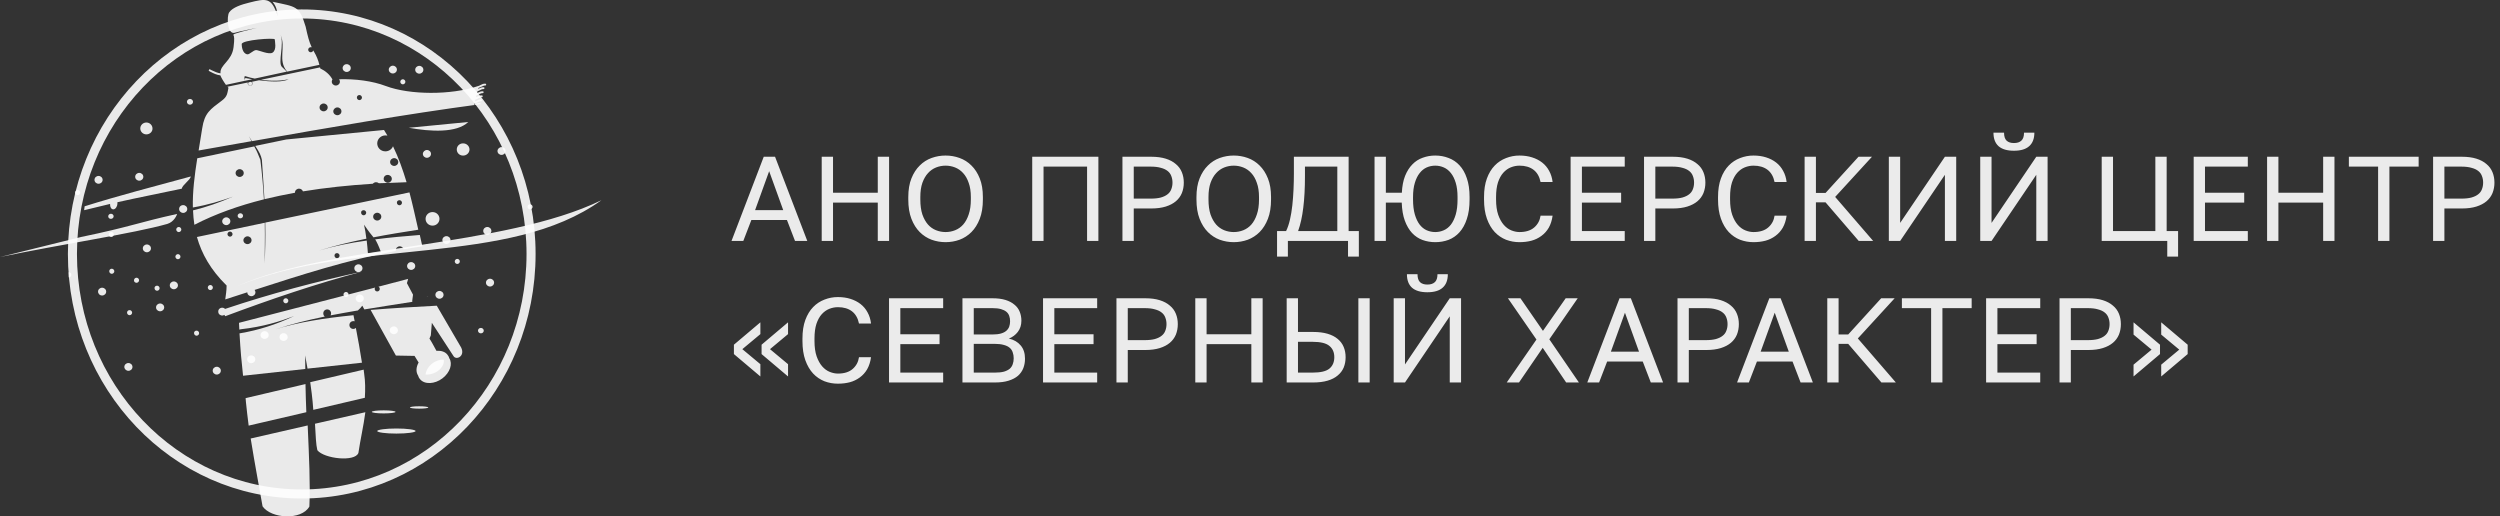
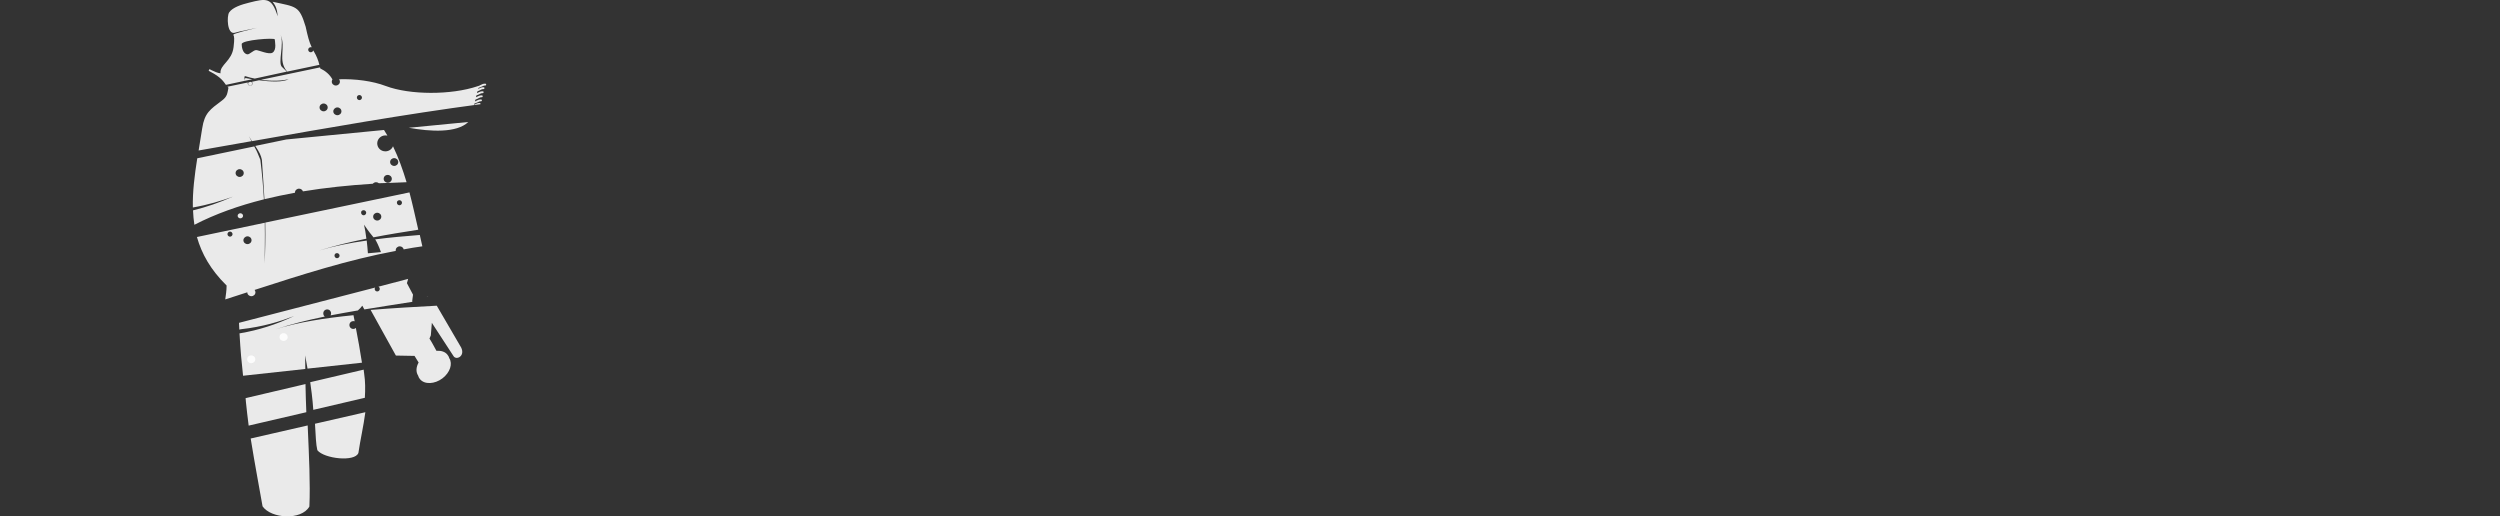
<svg xmlns="http://www.w3.org/2000/svg" width="397" height="82" viewBox="0 0 397 82" fill="none">
  <rect x="0" y="0" width="397" height="82" fill="#333333" stroke="none" />
-   <path d="M47.917 2.216C68.038 2.216 84.333 19.293 84.333 40.329C84.333 61.365 68.038 78.443 47.917 78.443C27.797 78.443 11.501 61.365 11.501 40.329C11.501 19.293 27.797 2.216 47.917 2.216Z" stroke="#FEFEFE" stroke-opacity="0.9" stroke-width="1.438" stroke-miterlimit="7.447" />
-   <path d="M72.618 41.11C72.834 41.11 73.022 41.298 73.022 41.514C73.022 41.73 72.834 41.918 72.618 41.918C72.512 41.915 72.41 41.872 72.335 41.797C72.26 41.722 72.217 41.62 72.214 41.514C72.214 41.299 72.402 41.11 72.618 41.11ZM77.385 36.046C77.735 36.046 78.032 36.316 78.032 36.666C78.032 37.016 77.735 37.285 77.385 37.285C77.035 37.285 76.739 37.016 76.739 36.666C76.739 36.316 77.035 36.046 77.385 36.046ZM68.685 35.831C69.305 35.831 69.79 35.346 69.79 34.754C69.79 34.161 69.305 33.676 68.685 33.676C68.065 33.676 67.581 34.161 67.581 34.754C67.581 35.346 68.065 35.831 68.685 35.831ZM69.789 47.44C70.14 47.44 70.436 47.17 70.436 46.82C70.436 46.471 70.14 46.201 69.789 46.201C69.439 46.201 69.143 46.471 69.143 46.82C69.143 47.171 69.439 47.44 69.789 47.44ZM65.291 41.622C65.642 41.622 65.938 41.891 65.938 42.241C65.938 42.592 65.642 42.861 65.291 42.861C64.942 42.861 64.645 42.592 64.645 42.241C64.645 41.918 64.914 41.622 65.291 41.622ZM70.894 38.74C71.244 38.74 71.54 38.47 71.54 38.12C71.54 37.77 71.244 37.501 70.894 37.501C70.544 37.501 70.247 37.77 70.247 38.12C70.247 38.47 70.544 38.74 70.894 38.74ZM56.915 41.972C57.264 41.972 57.561 42.241 57.561 42.592C57.561 42.941 57.264 43.211 56.915 43.211C56.565 43.211 56.268 42.941 56.268 42.592C56.268 42.241 56.565 41.972 56.915 41.972ZM22.114 27.454C22.464 27.454 22.761 27.724 22.761 28.073C22.761 28.424 22.464 28.693 22.114 28.693C21.764 28.693 21.468 28.424 21.468 28.073C21.468 27.724 21.764 27.454 22.114 27.454ZM20.579 49.245C20.795 49.245 20.983 49.433 20.983 49.649C20.983 49.864 20.795 50.053 20.579 50.053C20.473 50.05 20.372 50.007 20.296 49.932C20.221 49.857 20.178 49.755 20.175 49.649C20.175 49.433 20.337 49.245 20.579 49.245ZM24.943 45.366C25.158 45.366 25.347 45.554 25.347 45.77C25.347 45.985 25.159 46.174 24.943 46.174C24.836 46.172 24.735 46.128 24.66 46.053C24.585 45.978 24.541 45.877 24.539 45.77C24.512 45.554 24.7 45.366 24.943 45.366ZM28.255 40.356C28.471 40.356 28.659 40.545 28.659 40.76C28.659 40.976 28.471 41.164 28.255 41.164C28.149 41.162 28.048 41.118 27.973 41.043C27.898 40.968 27.854 40.867 27.852 40.76C27.852 40.545 28.04 40.356 28.255 40.356ZM67.581 59.48C67.635 58.86 68.012 58.214 68.632 57.729C69.224 57.271 69.897 57.083 70.463 57.11C70.678 58.16 69.359 59.561 67.581 59.48ZM62.948 68.046C64.645 68.046 65.992 68.234 65.992 68.45C65.992 68.665 64.618 68.853 62.948 68.853C61.251 68.853 59.904 68.665 59.904 68.45C59.904 68.234 61.251 68.046 62.948 68.046ZM60.928 65.163C61.951 65.163 62.813 65.271 62.813 65.406C62.813 65.54 61.979 65.648 60.928 65.648C59.878 65.648 59.042 65.54 59.042 65.406C59.042 65.271 59.878 65.163 60.928 65.163ZM66.557 64.517C67.365 64.517 68.011 64.598 68.011 64.706C68.011 64.813 67.365 64.894 66.557 64.894C65.749 64.894 65.103 64.813 65.103 64.706C65.103 64.598 65.749 64.517 66.557 64.517ZM76.362 52.073C76.604 52.073 76.82 52.261 76.82 52.504C76.82 52.746 76.631 52.935 76.362 52.935C76.12 52.935 75.904 52.746 75.904 52.504C75.904 52.261 76.12 52.073 76.362 52.073V52.073ZM77.816 45.501C78.167 45.501 78.462 45.231 78.462 44.882C78.462 44.531 78.167 44.262 77.816 44.262C77.466 44.262 77.17 44.531 77.17 44.882C77.17 45.231 77.466 45.501 77.816 45.501ZM23.246 21.34C22.707 21.34 22.276 20.908 22.276 20.397C22.276 19.886 22.707 19.454 23.245 19.454C23.784 19.454 24.215 19.886 24.215 20.397C24.242 20.909 23.785 21.34 23.246 21.34ZM30.168 16.626C29.898 16.626 29.683 16.41 29.683 16.168C29.683 15.926 29.898 15.71 30.168 15.71C30.437 15.71 30.653 15.926 30.653 16.168C30.653 16.411 30.437 16.626 30.168 16.626ZM17.616 33.945C17.373 33.945 17.185 34.133 17.185 34.35C17.185 34.592 17.373 34.754 17.616 34.754C17.859 34.754 18.047 34.565 18.047 34.35C18.047 34.134 17.859 33.945 17.616 33.945ZM16.215 46.928C16.566 46.928 16.862 46.659 16.862 46.309C16.862 45.959 16.566 45.689 16.215 45.689C15.866 45.689 15.569 45.959 15.569 46.309C15.569 46.632 15.838 46.928 16.215 46.928ZM17.67 37.635C17.886 37.635 18.074 37.447 18.074 37.232C18.072 37.125 18.028 37.024 17.953 36.949C17.878 36.873 17.776 36.83 17.67 36.827C17.564 36.83 17.462 36.873 17.387 36.949C17.312 37.024 17.269 37.125 17.266 37.232C17.266 37.447 17.454 37.635 17.67 37.635ZM12.337 30.983C12.553 30.983 12.741 30.794 12.741 30.578C12.738 30.472 12.695 30.371 12.62 30.296C12.545 30.22 12.443 30.177 12.337 30.174C12.231 30.177 12.129 30.221 12.054 30.296C11.979 30.371 11.936 30.473 11.933 30.579C11.933 30.821 12.121 30.983 12.337 30.983ZM15.65 29.178C16 29.178 16.296 28.909 16.296 28.559C16.296 28.208 16 27.939 15.65 27.939C15.299 27.939 15.004 28.208 15.004 28.559C15.004 28.909 15.299 29.178 15.65 29.178ZM17.751 42.672C17.966 42.672 18.155 42.861 18.155 43.076C18.155 43.292 17.966 43.48 17.751 43.48C17.645 43.478 17.543 43.434 17.468 43.359C17.393 43.284 17.35 43.183 17.347 43.076C17.347 42.833 17.535 42.672 17.751 42.672ZM10.936 43.238C11.152 43.238 11.34 43.426 11.34 43.642C11.34 43.857 11.152 44.046 10.936 44.046H10.91V43.239L10.936 43.238Z" fill="#FEFEFE" fill-opacity="0.9" />
-   <path fill-rule="evenodd" clip-rule="evenodd" d="M38.168 34.673C38.41 34.673 38.598 34.485 38.598 34.269C38.598 34.053 38.41 33.864 38.167 33.864C37.925 33.864 37.736 34.053 37.736 34.269C37.736 34.484 37.925 34.673 38.168 34.673ZM40.43 46.039C40.511 46.147 40.565 46.282 40.565 46.416C40.565 46.767 40.268 47.036 39.918 47.036C39.568 47.036 39.271 46.767 39.271 46.416C38.114 46.794 36.928 47.171 35.77 47.548C35.851 46.901 35.985 46.174 35.985 45.339C33.454 42.861 32.026 40.302 31.272 37.636L42.046 35.373C42.1 37.959 42.019 39.979 42.046 41.838C42.1 39.791 42.181 38.147 42.127 35.346L65.022 30.552C65.533 32.491 65.965 34.484 66.422 36.477C64.025 36.854 61.628 37.232 59.312 37.689C58.988 37.285 58.584 36.827 57.803 35.67C57.964 36.316 58.072 37.07 58.18 37.905C55.513 38.444 52.954 39.063 50.665 39.79C52.874 39.117 55.459 38.578 58.234 38.201C58.315 38.848 58.369 39.521 58.422 40.222L60.497 40.033C60.093 38.928 59.823 38.417 59.581 38.013C61.843 37.717 64.241 37.501 66.665 37.313C66.799 37.905 66.934 38.525 67.069 39.117C66.077 39.25 65.089 39.412 64.106 39.602C64.052 39.332 63.783 39.117 63.486 39.117C63.136 39.117 62.84 39.386 62.84 39.737V39.844C55.217 41.272 47.837 43.642 40.43 46.039ZM64.564 28.936C63.971 26.969 63.298 25.057 62.409 23.226C62.22 23.71 61.736 24.034 61.197 24.034C60.469 24.034 59.904 23.468 59.904 22.768C59.904 22.067 60.497 21.502 61.197 21.502C61.304 21.502 61.413 21.529 61.52 21.529C61.358 21.232 61.17 20.936 60.981 20.64L45.467 22.148L40.538 23.172C41.238 24.249 41.426 24.626 41.588 25.38C41.776 27.885 41.884 29.932 41.992 31.629C43.581 31.253 45.197 30.902 46.84 30.606V30.579C46.84 30.229 47.137 29.959 47.487 29.959C47.783 29.959 48.025 30.148 48.107 30.391C51.689 29.798 55.406 29.421 59.203 29.178C59.266 29.103 59.344 29.042 59.432 29C59.521 28.958 59.617 28.936 59.715 28.935C59.877 28.935 60.039 28.99 60.173 29.098C61.601 29.07 63.082 28.989 64.564 28.936ZM43.635 6.257C43.635 6.526 43.986 7.899 43.285 8.357C42.72 8.734 41.077 7.953 40.672 7.953C40.241 7.953 39.621 8.681 39.271 8.627C38.464 8.492 38.383 7.307 38.383 7.011C38.356 6.337 43.635 5.961 43.635 6.257ZM39.864 12.99C40.026 13.071 40.107 13.233 40.026 13.394C39.945 13.556 39.757 13.637 39.594 13.556C39.556 13.542 39.52 13.521 39.49 13.492C39.46 13.464 39.437 13.429 39.422 13.391C39.406 13.352 39.399 13.311 39.401 13.27C39.403 13.229 39.414 13.188 39.433 13.152C39.46 13.124 39.46 13.098 39.488 13.071L39.864 12.99ZM38.895 12.829C38.867 12.613 38.84 12.317 39.164 12.424L40.053 12.586L38.895 12.829ZM50.719 10.296C50.54 9.556 50.249 8.847 49.856 8.195L49.748 8.007C49.72 8.091 49.666 8.165 49.593 8.218C49.521 8.271 49.434 8.301 49.345 8.303C49.238 8.3 49.137 8.257 49.062 8.182C48.986 8.106 48.943 8.005 48.941 7.898C48.941 7.683 49.129 7.494 49.345 7.494C49.399 7.494 49.453 7.494 49.506 7.522C49.075 6.606 48.86 5.717 48.537 4.236C47.513 0.869 47.082 1.111 43.285 0.276C43.608 0.707 44.012 1.219 44.092 2.593C43.15 -0.451 42.288 -0.262 39.594 0.411C38.382 0.707 36.927 1.165 36.389 1.973C35.985 2.593 36.066 5.528 37.278 5.205C37.978 5.017 37.736 5.044 40.78 4.424C36.981 5.34 37.008 5.475 37.062 5.556C37.197 5.771 37.251 6.175 37.089 7.494C36.82 9.73 34.88 10.269 35.015 11.643C34.531 11.588 34.073 11.373 33.56 11.131L33.265 10.97L33.13 11.239L33.426 11.4C33.938 11.67 34.45 11.912 34.989 11.966C35.096 12.262 35.5 12.962 35.877 13.474L38.894 12.828C38.813 12.504 38.732 12.02 38.975 12.101C39.486 12.262 39.971 12.397 40.456 12.478L45.547 11.373C45.223 11.077 44.793 10.619 44.766 10.619C44.092 9.973 45.17 7.01 44.55 5.502C45.466 7.603 44.038 9.542 45.601 11.373L50.719 10.296ZM50.853 10.861L50.826 10.7L41.453 12.667C43.311 12.936 44.927 12.801 45.843 12.586C44.873 13.07 43.015 12.99 41.129 12.747L39.998 12.99C40.05 13.042 40.085 13.108 40.099 13.18C40.113 13.251 40.106 13.326 40.079 13.394C39.998 13.582 39.756 13.663 39.567 13.582C39.379 13.501 39.298 13.286 39.352 13.097L36.12 13.771L36.281 13.932C36.093 14.767 36.146 15.306 35.23 15.979C33.372 17.38 32.484 17.919 32.106 20.396C31.918 21.582 31.729 22.767 31.541 23.898C34.342 23.413 37.143 22.902 39.944 22.417L39.513 21.636L40.025 22.417C52.119 20.289 64.186 18.161 76.307 16.545C76.334 16.464 76.28 16.357 76.145 16.357C75.849 16.357 75.687 16.437 75.472 16.545C75.391 16.572 75.337 16.626 75.257 16.653L75.31 16.465C75.552 16.383 75.714 16.302 75.849 16.248C76.01 16.168 76.145 16.087 76.361 16.087C76.549 16.114 76.63 15.791 76.361 15.791C76.064 15.791 75.903 15.872 75.687 15.979C75.606 16.006 75.526 16.06 75.418 16.114L75.499 15.818C75.714 15.737 75.876 15.683 75.984 15.602C76.145 15.521 76.28 15.441 76.495 15.441C76.684 15.467 76.738 15.144 76.495 15.144C76.199 15.144 76.038 15.225 75.822 15.332C75.741 15.36 75.66 15.414 75.58 15.441L75.66 15.144C75.849 15.09 76.01 15.01 76.118 14.956C76.28 14.875 76.414 14.794 76.63 14.794C76.819 14.821 76.9 14.498 76.63 14.498C76.334 14.498 76.172 14.579 75.957 14.686C75.903 14.713 75.822 14.74 75.741 14.794L75.822 14.498C76.01 14.444 76.118 14.363 76.253 14.31C76.414 14.229 76.549 14.147 76.765 14.147C76.953 14.175 77.034 13.852 76.765 13.852C76.468 13.852 76.307 13.932 76.091 14.04L75.93 14.121L75.984 13.959C76.226 13.878 76.388 13.798 76.522 13.743C76.684 13.663 76.819 13.582 77.034 13.582C77.223 13.609 77.304 13.286 77.034 13.286C76.738 13.286 76.576 13.367 76.361 13.474C76.202 13.572 76.029 13.645 75.849 13.69C71.62 15.117 65.075 15.09 61.277 13.663C59.149 12.855 56.401 12.504 53.843 12.586C53.924 12.693 53.977 12.828 53.977 12.962C53.977 13.313 53.681 13.582 53.331 13.582C52.981 13.582 52.685 13.313 52.685 12.962C52.685 12.828 52.739 12.693 52.792 12.613C52.361 11.831 51.688 11.266 50.853 10.861ZM31.325 25.137C30.894 27.858 30.572 30.444 30.625 32.949C33.103 32.517 35.096 31.898 36.981 31.225C34.854 32.167 32.753 32.895 30.652 33.407C30.678 34.188 30.759 34.941 30.867 35.696C34.207 33.972 37.924 32.653 41.911 31.655C41.789 29.558 41.601 27.465 41.345 25.38C40.833 24.195 40.941 24.275 40.375 23.252L31.325 25.137ZM57.075 15.091C57.291 15.091 57.479 15.279 57.479 15.495C57.479 15.71 57.291 15.899 57.075 15.899C56.969 15.896 56.868 15.853 56.792 15.777C56.717 15.702 56.674 15.601 56.671 15.495C56.671 15.252 56.859 15.09 57.075 15.09V15.091ZM51.392 16.437C51.742 16.437 52.038 16.706 52.038 17.057C52.038 17.407 51.742 17.677 51.392 17.677C51.042 17.677 50.745 17.407 50.745 17.057C50.745 16.706 51.042 16.437 51.392 16.437ZM53.573 17.057C53.924 17.057 54.22 17.326 54.22 17.677C54.22 18.026 53.924 18.296 53.573 18.296C53.224 18.296 52.927 18.026 52.927 17.677C52.927 17.353 53.224 17.057 53.573 17.057ZM63.432 31.79C63.647 31.79 63.836 31.979 63.836 32.194C63.833 32.3 63.79 32.402 63.715 32.477C63.639 32.552 63.538 32.595 63.432 32.598C63.325 32.595 63.224 32.552 63.149 32.477C63.074 32.402 63.03 32.3 63.028 32.194C63.001 31.979 63.189 31.79 63.432 31.79ZM62.597 25.11C62.947 25.11 63.243 25.38 63.243 25.73C63.243 26.08 62.947 26.35 62.597 26.35C62.246 26.35 61.95 26.08 61.95 25.73C61.95 25.38 62.246 25.11 62.597 25.11ZM61.574 27.777C61.923 27.777 62.22 28.046 62.22 28.397C62.22 28.746 61.923 29.016 61.574 29.016C61.223 29.016 60.927 28.746 60.927 28.397C60.927 28.046 61.196 27.777 61.574 27.777ZM57.749 33.379C57.964 33.379 58.153 33.567 58.153 33.784C58.15 33.89 58.107 33.991 58.031 34.066C57.956 34.142 57.855 34.185 57.749 34.188C57.642 34.185 57.541 34.142 57.466 34.066C57.391 33.991 57.347 33.89 57.345 33.784C57.317 33.541 57.506 33.379 57.749 33.379ZM59.903 33.784C60.254 33.784 60.55 34.053 60.55 34.403C60.55 34.753 60.254 35.023 59.903 35.023C59.553 35.023 59.257 34.753 59.257 34.403C59.257 34.053 59.553 33.784 59.903 33.784ZM38.06 26.862C38.41 26.862 38.706 27.131 38.706 27.481C38.706 27.831 38.41 28.101 38.06 28.101C37.709 28.101 37.413 27.831 37.413 27.481C37.413 27.131 37.709 26.862 38.06 26.862ZM39.299 37.528C39.649 37.528 39.945 37.797 39.945 38.147C39.945 38.498 39.649 38.767 39.299 38.767C38.948 38.767 38.652 38.498 38.652 38.147C38.652 37.824 38.948 37.528 39.299 37.528ZM36.524 36.774C36.74 36.774 36.928 36.962 36.928 37.178C36.928 37.394 36.74 37.582 36.524 37.582C36.418 37.579 36.316 37.536 36.241 37.461C36.166 37.385 36.123 37.284 36.12 37.178C36.12 36.962 36.308 36.774 36.524 36.774ZM53.52 40.195C53.736 40.195 53.925 40.383 53.925 40.599C53.925 40.814 53.736 41.003 53.52 41.003C53.414 41 53.313 40.957 53.238 40.882C53.163 40.806 53.119 40.705 53.117 40.599C53.117 40.356 53.278 40.195 53.52 40.195ZM64.914 20.29C68.335 20.909 72.509 21.151 74.368 19.373L64.914 20.29ZM68.011 47.063C67.85 47.036 67.688 47.063 67.553 47.09L67.903 47.035L68.011 47.063ZM37.952 51.265L38.006 52.342L38.221 52.288C41.804 51.884 44.362 51.077 46.705 50.187C43.877 51.535 41.049 52.423 38.221 52.908L38.033 52.935C38.194 55.763 38.356 57.487 38.598 59.669L48.483 58.591C48.483 57.891 48.457 57.164 48.457 56.436C48.564 57.056 48.699 57.783 48.833 58.537L57.48 57.595C57.192 55.748 56.869 53.907 56.51 52.073C56.457 52.126 56.394 52.168 56.325 52.196C56.255 52.224 56.181 52.237 56.106 52.235C55.756 52.235 55.487 51.965 55.487 51.615C55.487 51.265 55.756 50.996 56.106 50.996C56.187 50.996 56.24 50.996 56.321 51.023C56.24 50.673 56.187 50.349 56.133 50.053C51.554 50.511 47.218 51.184 43.797 52.288C46.167 51.48 48.806 50.834 51.581 50.268C51.419 50.161 51.338 49.972 51.338 49.757C51.338 49.406 51.608 49.137 51.958 49.137C52.308 49.137 52.577 49.406 52.577 49.757C52.577 49.864 52.55 49.972 52.496 50.08C53.924 49.811 55.379 49.541 56.833 49.299C57.102 49.056 57.345 48.814 57.534 48.544L57.857 49.137C60.416 48.706 63.002 48.329 65.507 47.925L65.452 47.844L65.587 46.794L64.617 44.962C64.698 44.747 64.752 44.504 64.806 44.288L60.093 45.527C60.227 45.582 60.308 45.716 60.308 45.878C60.309 45.931 60.299 45.984 60.279 46.033C60.259 46.083 60.229 46.128 60.192 46.166C60.154 46.203 60.109 46.233 60.059 46.253C60.01 46.273 59.957 46.283 59.904 46.282C59.85 46.283 59.797 46.273 59.748 46.253C59.699 46.233 59.654 46.203 59.616 46.166C59.578 46.128 59.548 46.083 59.529 46.033C59.509 45.984 59.499 45.931 59.5 45.878C59.5 45.797 59.527 45.716 59.581 45.662L37.952 51.265Z" fill="#FEFEFE" fill-opacity="0.9" />
+   <path fill-rule="evenodd" clip-rule="evenodd" d="M38.168 34.673C38.41 34.673 38.598 34.485 38.598 34.269C38.598 34.053 38.41 33.864 38.167 33.864C37.925 33.864 37.736 34.053 37.736 34.269C37.736 34.484 37.925 34.673 38.168 34.673ZM40.43 46.039C40.511 46.147 40.565 46.282 40.565 46.416C40.565 46.767 40.268 47.036 39.918 47.036C39.568 47.036 39.271 46.767 39.271 46.416C38.114 46.794 36.928 47.171 35.77 47.548C35.851 46.901 35.985 46.174 35.985 45.339C33.454 42.861 32.026 40.302 31.272 37.636L42.046 35.373C42.1 37.959 42.019 39.979 42.046 41.838C42.1 39.791 42.181 38.147 42.127 35.346L65.022 30.552C65.533 32.491 65.965 34.484 66.422 36.477C64.025 36.854 61.628 37.232 59.312 37.689C58.988 37.285 58.584 36.827 57.803 35.67C57.964 36.316 58.072 37.07 58.18 37.905C55.513 38.444 52.954 39.063 50.665 39.79C52.874 39.117 55.459 38.578 58.234 38.201C58.315 38.848 58.369 39.521 58.422 40.222L60.497 40.033C60.093 38.928 59.823 38.417 59.581 38.013C61.843 37.717 64.241 37.501 66.665 37.313C66.799 37.905 66.934 38.525 67.069 39.117C66.077 39.25 65.089 39.412 64.106 39.602C64.052 39.332 63.783 39.117 63.486 39.117C63.136 39.117 62.84 39.386 62.84 39.737V39.844C55.217 41.272 47.837 43.642 40.43 46.039ZM64.564 28.936C63.971 26.969 63.298 25.057 62.409 23.226C62.22 23.71 61.736 24.034 61.197 24.034C60.469 24.034 59.904 23.468 59.904 22.768C59.904 22.067 60.497 21.502 61.197 21.502C61.304 21.502 61.413 21.529 61.52 21.529C61.358 21.232 61.17 20.936 60.981 20.64L45.467 22.148L40.538 23.172C41.238 24.249 41.426 24.626 41.588 25.38C41.776 27.885 41.884 29.932 41.992 31.629C43.581 31.253 45.197 30.902 46.84 30.606V30.579C46.84 30.229 47.137 29.959 47.487 29.959C47.783 29.959 48.025 30.148 48.107 30.391C51.689 29.798 55.406 29.421 59.203 29.178C59.266 29.103 59.344 29.042 59.432 29C59.521 28.958 59.617 28.936 59.715 28.935C59.877 28.935 60.039 28.99 60.173 29.098C61.601 29.07 63.082 28.989 64.564 28.936ZM43.635 6.257C43.635 6.526 43.986 7.899 43.285 8.357C42.72 8.734 41.077 7.953 40.672 7.953C40.241 7.953 39.621 8.681 39.271 8.627C38.464 8.492 38.383 7.307 38.383 7.011C38.356 6.337 43.635 5.961 43.635 6.257ZM39.864 12.99C40.026 13.071 40.107 13.233 40.026 13.394C39.945 13.556 39.757 13.637 39.594 13.556C39.556 13.542 39.52 13.521 39.49 13.492C39.46 13.464 39.437 13.429 39.422 13.391C39.406 13.352 39.399 13.311 39.401 13.27C39.403 13.229 39.414 13.188 39.433 13.152C39.46 13.124 39.46 13.098 39.488 13.071L39.864 12.99ZM38.895 12.829C38.867 12.613 38.84 12.317 39.164 12.424L40.053 12.586L38.895 12.829ZM50.719 10.296C50.54 9.556 50.249 8.847 49.856 8.195L49.748 8.007C49.72 8.091 49.666 8.165 49.593 8.218C49.521 8.271 49.434 8.301 49.345 8.303C49.238 8.3 49.137 8.257 49.062 8.182C48.986 8.106 48.943 8.005 48.941 7.898C48.941 7.683 49.129 7.494 49.345 7.494C49.399 7.494 49.453 7.494 49.506 7.522C49.075 6.606 48.86 5.717 48.537 4.236C47.513 0.869 47.082 1.111 43.285 0.276C43.608 0.707 44.012 1.219 44.092 2.593C43.15 -0.451 42.288 -0.262 39.594 0.411C38.382 0.707 36.927 1.165 36.389 1.973C35.985 2.593 36.066 5.528 37.278 5.205C37.978 5.017 37.736 5.044 40.78 4.424C36.981 5.34 37.008 5.475 37.062 5.556C37.197 5.771 37.251 6.175 37.089 7.494C36.82 9.73 34.88 10.269 35.015 11.643C34.531 11.588 34.073 11.373 33.56 11.131L33.265 10.97L33.13 11.239L33.426 11.4C35.096 12.262 35.5 12.962 35.877 13.474L38.894 12.828C38.813 12.504 38.732 12.02 38.975 12.101C39.486 12.262 39.971 12.397 40.456 12.478L45.547 11.373C45.223 11.077 44.793 10.619 44.766 10.619C44.092 9.973 45.17 7.01 44.55 5.502C45.466 7.603 44.038 9.542 45.601 11.373L50.719 10.296ZM50.853 10.861L50.826 10.7L41.453 12.667C43.311 12.936 44.927 12.801 45.843 12.586C44.873 13.07 43.015 12.99 41.129 12.747L39.998 12.99C40.05 13.042 40.085 13.108 40.099 13.18C40.113 13.251 40.106 13.326 40.079 13.394C39.998 13.582 39.756 13.663 39.567 13.582C39.379 13.501 39.298 13.286 39.352 13.097L36.12 13.771L36.281 13.932C36.093 14.767 36.146 15.306 35.23 15.979C33.372 17.38 32.484 17.919 32.106 20.396C31.918 21.582 31.729 22.767 31.541 23.898C34.342 23.413 37.143 22.902 39.944 22.417L39.513 21.636L40.025 22.417C52.119 20.289 64.186 18.161 76.307 16.545C76.334 16.464 76.28 16.357 76.145 16.357C75.849 16.357 75.687 16.437 75.472 16.545C75.391 16.572 75.337 16.626 75.257 16.653L75.31 16.465C75.552 16.383 75.714 16.302 75.849 16.248C76.01 16.168 76.145 16.087 76.361 16.087C76.549 16.114 76.63 15.791 76.361 15.791C76.064 15.791 75.903 15.872 75.687 15.979C75.606 16.006 75.526 16.06 75.418 16.114L75.499 15.818C75.714 15.737 75.876 15.683 75.984 15.602C76.145 15.521 76.28 15.441 76.495 15.441C76.684 15.467 76.738 15.144 76.495 15.144C76.199 15.144 76.038 15.225 75.822 15.332C75.741 15.36 75.66 15.414 75.58 15.441L75.66 15.144C75.849 15.09 76.01 15.01 76.118 14.956C76.28 14.875 76.414 14.794 76.63 14.794C76.819 14.821 76.9 14.498 76.63 14.498C76.334 14.498 76.172 14.579 75.957 14.686C75.903 14.713 75.822 14.74 75.741 14.794L75.822 14.498C76.01 14.444 76.118 14.363 76.253 14.31C76.414 14.229 76.549 14.147 76.765 14.147C76.953 14.175 77.034 13.852 76.765 13.852C76.468 13.852 76.307 13.932 76.091 14.04L75.93 14.121L75.984 13.959C76.226 13.878 76.388 13.798 76.522 13.743C76.684 13.663 76.819 13.582 77.034 13.582C77.223 13.609 77.304 13.286 77.034 13.286C76.738 13.286 76.576 13.367 76.361 13.474C76.202 13.572 76.029 13.645 75.849 13.69C71.62 15.117 65.075 15.09 61.277 13.663C59.149 12.855 56.401 12.504 53.843 12.586C53.924 12.693 53.977 12.828 53.977 12.962C53.977 13.313 53.681 13.582 53.331 13.582C52.981 13.582 52.685 13.313 52.685 12.962C52.685 12.828 52.739 12.693 52.792 12.613C52.361 11.831 51.688 11.266 50.853 10.861ZM31.325 25.137C30.894 27.858 30.572 30.444 30.625 32.949C33.103 32.517 35.096 31.898 36.981 31.225C34.854 32.167 32.753 32.895 30.652 33.407C30.678 34.188 30.759 34.941 30.867 35.696C34.207 33.972 37.924 32.653 41.911 31.655C41.789 29.558 41.601 27.465 41.345 25.38C40.833 24.195 40.941 24.275 40.375 23.252L31.325 25.137ZM57.075 15.091C57.291 15.091 57.479 15.279 57.479 15.495C57.479 15.71 57.291 15.899 57.075 15.899C56.969 15.896 56.868 15.853 56.792 15.777C56.717 15.702 56.674 15.601 56.671 15.495C56.671 15.252 56.859 15.09 57.075 15.09V15.091ZM51.392 16.437C51.742 16.437 52.038 16.706 52.038 17.057C52.038 17.407 51.742 17.677 51.392 17.677C51.042 17.677 50.745 17.407 50.745 17.057C50.745 16.706 51.042 16.437 51.392 16.437ZM53.573 17.057C53.924 17.057 54.22 17.326 54.22 17.677C54.22 18.026 53.924 18.296 53.573 18.296C53.224 18.296 52.927 18.026 52.927 17.677C52.927 17.353 53.224 17.057 53.573 17.057ZM63.432 31.79C63.647 31.79 63.836 31.979 63.836 32.194C63.833 32.3 63.79 32.402 63.715 32.477C63.639 32.552 63.538 32.595 63.432 32.598C63.325 32.595 63.224 32.552 63.149 32.477C63.074 32.402 63.03 32.3 63.028 32.194C63.001 31.979 63.189 31.79 63.432 31.79ZM62.597 25.11C62.947 25.11 63.243 25.38 63.243 25.73C63.243 26.08 62.947 26.35 62.597 26.35C62.246 26.35 61.95 26.08 61.95 25.73C61.95 25.38 62.246 25.11 62.597 25.11ZM61.574 27.777C61.923 27.777 62.22 28.046 62.22 28.397C62.22 28.746 61.923 29.016 61.574 29.016C61.223 29.016 60.927 28.746 60.927 28.397C60.927 28.046 61.196 27.777 61.574 27.777ZM57.749 33.379C57.964 33.379 58.153 33.567 58.153 33.784C58.15 33.89 58.107 33.991 58.031 34.066C57.956 34.142 57.855 34.185 57.749 34.188C57.642 34.185 57.541 34.142 57.466 34.066C57.391 33.991 57.347 33.89 57.345 33.784C57.317 33.541 57.506 33.379 57.749 33.379ZM59.903 33.784C60.254 33.784 60.55 34.053 60.55 34.403C60.55 34.753 60.254 35.023 59.903 35.023C59.553 35.023 59.257 34.753 59.257 34.403C59.257 34.053 59.553 33.784 59.903 33.784ZM38.06 26.862C38.41 26.862 38.706 27.131 38.706 27.481C38.706 27.831 38.41 28.101 38.06 28.101C37.709 28.101 37.413 27.831 37.413 27.481C37.413 27.131 37.709 26.862 38.06 26.862ZM39.299 37.528C39.649 37.528 39.945 37.797 39.945 38.147C39.945 38.498 39.649 38.767 39.299 38.767C38.948 38.767 38.652 38.498 38.652 38.147C38.652 37.824 38.948 37.528 39.299 37.528ZM36.524 36.774C36.74 36.774 36.928 36.962 36.928 37.178C36.928 37.394 36.74 37.582 36.524 37.582C36.418 37.579 36.316 37.536 36.241 37.461C36.166 37.385 36.123 37.284 36.12 37.178C36.12 36.962 36.308 36.774 36.524 36.774ZM53.52 40.195C53.736 40.195 53.925 40.383 53.925 40.599C53.925 40.814 53.736 41.003 53.52 41.003C53.414 41 53.313 40.957 53.238 40.882C53.163 40.806 53.119 40.705 53.117 40.599C53.117 40.356 53.278 40.195 53.52 40.195ZM64.914 20.29C68.335 20.909 72.509 21.151 74.368 19.373L64.914 20.29ZM68.011 47.063C67.85 47.036 67.688 47.063 67.553 47.09L67.903 47.035L68.011 47.063ZM37.952 51.265L38.006 52.342L38.221 52.288C41.804 51.884 44.362 51.077 46.705 50.187C43.877 51.535 41.049 52.423 38.221 52.908L38.033 52.935C38.194 55.763 38.356 57.487 38.598 59.669L48.483 58.591C48.483 57.891 48.457 57.164 48.457 56.436C48.564 57.056 48.699 57.783 48.833 58.537L57.48 57.595C57.192 55.748 56.869 53.907 56.51 52.073C56.457 52.126 56.394 52.168 56.325 52.196C56.255 52.224 56.181 52.237 56.106 52.235C55.756 52.235 55.487 51.965 55.487 51.615C55.487 51.265 55.756 50.996 56.106 50.996C56.187 50.996 56.24 50.996 56.321 51.023C56.24 50.673 56.187 50.349 56.133 50.053C51.554 50.511 47.218 51.184 43.797 52.288C46.167 51.48 48.806 50.834 51.581 50.268C51.419 50.161 51.338 49.972 51.338 49.757C51.338 49.406 51.608 49.137 51.958 49.137C52.308 49.137 52.577 49.406 52.577 49.757C52.577 49.864 52.55 49.972 52.496 50.08C53.924 49.811 55.379 49.541 56.833 49.299C57.102 49.056 57.345 48.814 57.534 48.544L57.857 49.137C60.416 48.706 63.002 48.329 65.507 47.925L65.452 47.844L65.587 46.794L64.617 44.962C64.698 44.747 64.752 44.504 64.806 44.288L60.093 45.527C60.227 45.582 60.308 45.716 60.308 45.878C60.309 45.931 60.299 45.984 60.279 46.033C60.259 46.083 60.229 46.128 60.192 46.166C60.154 46.203 60.109 46.233 60.059 46.253C60.01 46.273 59.957 46.283 59.904 46.282C59.85 46.283 59.797 46.273 59.748 46.253C59.699 46.233 59.654 46.203 59.616 46.166C59.578 46.128 59.548 46.083 59.529 46.033C59.509 45.984 59.499 45.931 59.5 45.878C59.5 45.797 59.527 45.716 59.581 45.662L37.952 51.265Z" fill="#FEFEFE" fill-opacity="0.9" />
  <path fill-rule="evenodd" clip-rule="evenodd" d="M58.853 49.218L62.867 56.463L65.829 56.517C66.033 56.874 66.248 57.225 66.476 57.567C66.072 58.295 66.018 59.049 66.395 59.642C66.449 59.857 66.556 60.045 66.691 60.207C67.418 61.096 69.035 61.016 70.274 60.072C71.459 59.157 71.917 57.783 71.351 56.894C71.296 56.686 71.195 56.492 71.055 56.329C70.678 55.843 70.031 55.655 69.304 55.709C68.954 55.062 68.496 54.2 68.2 53.77L68.415 53.258L68.577 51.265L71.998 56.517C72.402 57.271 73.91 56.598 73.237 55.197L69.358 48.544C65.991 48.733 62.382 48.921 58.853 49.218ZM39.002 63.224L39.056 63.87C39.164 65.002 39.325 66.268 39.487 67.588L48.645 65.459C48.591 64.032 48.536 62.55 48.51 60.988L39.002 63.224ZM49.264 60.692C49.345 61.285 49.426 61.904 49.507 62.524C49.614 63.412 49.696 64.274 49.749 65.083L57.937 63.17C58.018 61.877 58.018 60.584 57.829 59.345L57.748 58.699L49.264 60.692ZM39.81 69.635C40.456 73.674 41.265 77.93 41.695 80.408C43.069 82.375 47.864 82.671 49.13 80.436C49.291 76.772 49.075 72.543 48.86 67.56L39.81 69.635ZM50.019 67.291C50.126 69.177 50.18 70.631 50.395 71.493C51.446 72.84 56.375 73.405 56.914 71.924C57.21 69.904 57.722 67.695 58.018 65.459L50.019 67.291ZM39.891 56.436C40.241 56.436 40.537 56.706 40.537 57.056C40.537 57.406 40.241 57.675 39.891 57.675C39.54 57.675 39.244 57.406 39.244 57.056C39.244 56.733 39.514 56.436 39.891 56.436ZM45.035 52.908C45.385 52.908 45.682 53.178 45.682 53.527C45.682 53.878 45.385 54.147 45.035 54.147C44.685 54.147 44.389 53.878 44.389 53.527C44.389 53.178 44.685 52.908 45.035 52.908Z" fill="#FEFEFE" fill-opacity="0.9" />
-   <path fill-rule="evenodd" clip-rule="evenodd" d="M62.544 53.069C62.893 53.069 63.19 52.8 63.19 52.45C63.19 52.1 62.893 51.83 62.544 51.83C62.193 51.83 61.897 52.1 61.897 52.45C61.897 52.8 62.193 53.069 62.544 53.069ZM54.948 46.362C55.163 46.362 55.352 46.551 55.352 46.766C55.352 46.982 55.163 47.171 54.948 47.171C54.841 47.168 54.74 47.125 54.665 47.05C54.59 46.974 54.546 46.873 54.544 46.766C54.544 46.551 54.732 46.362 54.948 46.362ZM57.13 46.766C57.48 46.766 57.776 47.036 57.776 47.386C57.776 47.736 57.48 48.005 57.13 48.005C56.779 48.005 56.483 47.736 56.483 47.386C56.483 47.063 56.779 46.766 57.13 46.766ZM42.019 52.585C42.368 52.585 42.665 52.855 42.665 53.204C42.665 53.554 42.369 53.824 42.019 53.824C41.669 53.824 41.372 53.554 41.372 53.204C41.372 52.881 41.669 52.585 42.019 52.585ZM67.796 23.818C68.146 23.818 68.443 24.088 68.443 24.438C68.443 24.787 68.146 25.057 67.796 25.057C67.446 25.057 67.15 24.787 67.15 24.438C67.15 24.114 67.446 23.818 67.796 23.818ZM79.647 23.36C79.997 23.36 80.294 23.63 80.294 23.98C80.294 24.33 79.997 24.599 79.647 24.599C79.297 24.599 79.001 24.33 79.001 23.98C79.001 23.656 79.297 23.36 79.647 23.36ZM73.533 22.767C74.098 22.767 74.556 23.198 74.556 23.737C74.556 24.276 74.098 24.707 73.533 24.707C72.967 24.707 72.536 24.275 72.536 23.737C72.536 23.198 72.967 22.767 73.533 22.767ZM31.218 52.504C31.433 52.504 31.622 52.692 31.622 52.908C31.622 53.123 31.433 53.312 31.218 53.312C31.111 53.309 31.01 53.266 30.935 53.191C30.86 53.115 30.816 53.014 30.814 52.908C30.787 52.692 30.975 52.504 31.218 52.504ZM55.055 10.189C55.406 10.189 55.702 10.458 55.702 10.809C55.702 11.158 55.406 11.428 55.055 11.428C54.706 11.428 54.409 11.158 54.409 10.809C54.409 10.485 54.679 10.189 55.055 10.189ZM34.423 58.241C34.773 58.241 35.069 58.511 35.069 58.861C35.069 59.211 34.773 59.48 34.423 59.48C34.073 59.48 33.777 59.211 33.777 58.861C33.777 58.511 34.073 58.241 34.423 58.241ZM45.385 47.36C45.601 47.36 45.789 47.548 45.789 47.763C45.789 47.979 45.601 48.168 45.385 48.168C45.279 48.165 45.178 48.122 45.102 48.046C45.027 47.971 44.984 47.87 44.981 47.763C44.981 47.548 45.17 47.36 45.385 47.36ZM33.4 45.258C33.615 45.258 33.803 45.447 33.803 45.662C33.803 45.878 33.615 46.066 33.4 46.066C33.293 46.063 33.192 46.02 33.117 45.945C33.042 45.87 32.998 45.768 32.996 45.662C32.996 45.447 33.184 45.258 33.4 45.258ZM35.231 48.867C35.419 48.841 35.608 48.922 35.743 49.056C42.961 46.632 50.234 44.719 57.506 43.13C50.153 45.07 42.988 47.521 35.77 50.214C35.715 50.133 35.662 50.08 35.635 49.999C35.554 50.053 35.446 50.08 35.339 50.106C34.989 50.133 34.665 49.864 34.665 49.541C34.611 49.191 34.881 48.894 35.231 48.867ZM29.09 32.572C29.44 32.572 29.736 32.841 29.736 33.191C29.736 33.541 29.44 33.811 29.09 33.811C28.739 33.811 28.444 33.541 28.444 33.191C28.444 32.841 28.713 32.572 29.09 32.572ZM28.39 36.046C28.605 36.046 28.794 36.235 28.794 36.451C28.794 36.666 28.605 36.855 28.39 36.855C28.283 36.852 28.182 36.809 28.107 36.733C28.032 36.658 27.988 36.557 27.986 36.451C27.986 36.235 28.174 36.046 28.39 36.046ZM35.932 34.511C36.282 34.511 36.578 34.78 36.578 35.131C36.578 35.481 36.282 35.751 35.932 35.751C35.581 35.751 35.285 35.481 35.285 35.131C35.285 34.808 35.581 34.511 35.932 34.511ZM23.326 38.821C23.676 38.821 23.972 39.09 23.972 39.441C23.972 39.79 23.676 40.06 23.326 40.06C22.976 40.06 22.679 39.79 22.679 39.441C22.679 39.09 22.976 38.821 23.326 38.821ZM63.971 12.586C64.186 12.586 64.375 12.774 64.375 12.99C64.375 13.205 64.186 13.394 63.971 13.394C63.865 13.392 63.763 13.348 63.688 13.273C63.613 13.198 63.57 13.097 63.567 12.99C63.567 12.775 63.755 12.586 63.971 12.586V12.586ZM66.583 10.458C66.934 10.458 67.23 10.728 67.23 11.078C67.23 11.428 66.934 11.697 66.583 11.697C66.234 11.697 65.937 11.428 65.937 11.078C65.937 10.728 66.234 10.458 66.583 10.458ZM62.382 10.431C62.732 10.431 63.028 10.7 63.028 11.051C63.028 11.401 62.732 11.67 62.382 11.67C62.031 11.67 61.736 11.401 61.736 11.051C61.736 10.727 62.031 10.431 62.382 10.431ZM21.683 44.908C21.898 44.908 22.087 44.719 22.087 44.504C22.084 44.398 22.041 44.296 21.965 44.221C21.89 44.146 21.789 44.102 21.683 44.1C21.576 44.102 21.475 44.146 21.4 44.221C21.325 44.296 21.281 44.398 21.279 44.504C21.252 44.719 21.44 44.908 21.683 44.908ZM25.427 49.433C25.777 49.433 26.073 49.164 26.073 48.813C26.073 48.464 25.777 48.194 25.427 48.194C25.077 48.194 24.78 48.464 24.78 48.813C24.78 49.164 25.077 49.433 25.427 49.433ZM27.608 45.932C27.958 45.932 28.255 45.662 28.255 45.312C28.255 44.962 27.958 44.693 27.608 44.693C27.258 44.693 26.962 44.962 26.962 45.312C26.962 45.662 27.258 45.932 27.608 45.932ZM20.389 58.887C20.74 58.887 21.036 58.618 21.036 58.268C21.036 57.918 20.74 57.648 20.389 57.648C20.04 57.648 19.743 57.918 19.743 58.268C19.743 58.591 20.04 58.887 20.389 58.887ZM37.709 45.42C52.416 38.875 79.971 39.332 95.512 31.791C80.724 42.457 56.51 37.663 37.709 45.42ZM84.172 33.245C84.388 33.245 84.576 33.057 84.576 32.841C84.573 32.735 84.53 32.633 84.455 32.558C84.38 32.483 84.278 32.44 84.172 32.437C84.066 32.44 83.965 32.483 83.889 32.558C83.814 32.633 83.771 32.735 83.768 32.841C83.768 33.057 83.957 33.245 84.172 33.245ZM13.441 32.76C18.747 31.09 24.538 29.582 30.302 28.02C30.221 28.585 28.928 29.393 28.875 29.959C25.373 30.713 21.979 31.36 18.64 32.114C18.64 32.195 18.666 32.302 18.64 32.384C18.612 32.841 18.316 33.245 17.993 33.245C17.669 33.245 17.454 32.868 17.481 32.41V32.384C16.104 32.703 14.731 33.035 13.36 33.38L13.441 32.76ZM12.875 37.635C20.794 35.993 21.898 35.346 28.12 33.973C28.12 34.053 27.689 35.238 26.558 35.562C21.252 37.07 9.858 38.767 0 40.814L12.875 37.635Z" fill="#FEFEFE" fill-opacity="0.9" />
-   <path d="M124.969 34.94H119.315L118.035 38.264H116.163L121.282 24.892H123.078L128.198 38.264H126.249L124.969 34.94ZM119.907 33.373H124.377L122.142 27.184L119.907 33.373ZM130.488 24.892H132.284V30.604H139.39V24.892H141.186V38.264H139.39V32.17H132.284V38.264H130.488V24.892ZM150.16 38.455C149.396 38.455 148.657 38.327 147.944 38.072C147.232 37.806 146.587 37.389 146.052 36.85C145.505 36.302 145.065 35.602 144.734 34.748C144.403 33.896 144.237 32.87 144.237 31.673V31.291C144.237 30.145 144.403 29.159 144.734 28.331C145.065 27.503 145.505 26.821 146.052 26.287C146.585 25.749 147.231 25.337 147.944 25.083C148.657 24.828 149.396 24.701 150.16 24.701C150.924 24.701 151.662 24.828 152.375 25.084C153.088 25.337 153.734 25.748 154.266 26.286C154.814 26.821 155.253 27.503 155.584 28.331C155.915 29.158 156.081 30.145 156.081 31.291V31.674C156.081 32.87 155.915 33.896 155.584 34.749C155.253 35.602 154.814 36.302 154.266 36.85C153.732 37.389 153.087 37.807 152.375 38.073C151.662 38.328 150.924 38.455 150.16 38.455ZM150.16 36.85C150.681 36.85 151.184 36.755 151.668 36.563C152.159 36.368 152.597 36.06 152.948 35.666C153.318 35.245 153.61 34.711 153.827 34.061C154.056 33.399 154.171 32.603 154.171 31.674V31.291C154.171 30.413 154.056 29.662 153.827 29.038C153.61 28.401 153.318 27.885 152.948 27.49C152.597 27.095 152.159 26.788 151.668 26.592C151.188 26.402 150.676 26.305 150.16 26.306C149.643 26.305 149.131 26.402 148.65 26.592C148.16 26.788 147.721 27.095 147.37 27.49C147.001 27.885 146.702 28.401 146.473 29.037C146.256 29.662 146.148 30.413 146.148 31.291V31.674C146.148 32.603 146.256 33.399 146.473 34.061C146.702 34.711 147.001 35.245 147.37 35.666C147.721 36.06 148.16 36.368 148.65 36.563C149.131 36.754 149.643 36.851 150.16 36.85ZM163.917 24.892H174.424V38.264H172.628V26.459H165.714V38.264H163.917V24.892ZM178.244 24.892H182.829C183.708 24.892 184.472 24.994 185.121 25.198C185.771 25.401 186.306 25.688 186.726 26.057C187.15 26.402 187.479 26.849 187.681 27.356C187.885 27.853 187.987 28.401 187.987 28.999C187.987 29.598 187.885 30.152 187.681 30.661C187.472 31.164 187.145 31.61 186.726 31.96C186.306 32.316 185.771 32.596 185.121 32.801C184.472 33.004 183.708 33.106 182.829 33.106H180.04V38.264H178.244V24.892ZM182.734 31.54C183.37 31.54 183.905 31.483 184.338 31.368C184.784 31.24 185.14 31.068 185.408 30.852C185.679 30.648 185.885 30.369 186 30.05C186.13 29.715 186.195 29.359 186.191 28.999C186.195 28.64 186.13 28.284 186 27.949C185.885 27.629 185.679 27.351 185.408 27.146C185.14 26.929 184.784 26.764 184.338 26.649C183.905 26.522 183.37 26.459 182.734 26.459H180.04V31.54H182.734ZM195.919 38.455C195.155 38.455 194.417 38.327 193.703 38.072C192.992 37.806 192.347 37.389 191.813 36.85C191.265 36.302 190.826 35.602 190.495 34.748C190.163 33.896 189.998 32.87 189.998 31.673V31.291C189.998 30.145 190.163 29.159 190.495 28.331C190.826 27.503 191.265 26.821 191.813 26.287C192.345 25.749 192.991 25.337 193.703 25.083C194.417 24.828 195.155 24.701 195.919 24.701C196.683 24.701 197.422 24.828 198.135 25.084C198.848 25.338 199.494 25.749 200.027 26.286C200.574 26.821 201.014 27.503 201.345 28.331C201.676 29.158 201.841 30.145 201.841 31.291V31.674C201.841 32.87 201.676 33.896 201.345 34.749C201.014 35.602 200.574 36.302 200.027 36.85C199.492 37.389 198.846 37.806 198.135 38.073C197.422 38.328 196.683 38.455 195.919 38.455ZM195.919 36.85C196.436 36.851 196.948 36.754 197.429 36.563C197.919 36.368 198.357 36.06 198.708 35.666C199.078 35.245 199.371 34.711 199.587 34.061C199.816 33.399 199.931 32.603 199.931 31.674V31.291C199.931 30.413 199.816 29.662 199.587 29.038C199.371 28.401 199.078 27.885 198.708 27.49C198.357 27.095 197.919 26.788 197.429 26.592C196.948 26.402 196.436 26.305 195.919 26.306C195.398 26.306 194.894 26.401 194.41 26.592C193.92 26.788 193.482 27.095 193.131 27.49C192.761 27.885 192.462 28.401 192.233 29.037C192.016 29.662 191.908 30.413 191.908 31.291V31.674C191.908 32.603 192.016 33.399 192.233 34.061C192.462 34.711 192.761 35.245 193.131 35.666C193.482 36.06 193.92 36.368 194.41 36.563C194.891 36.754 195.403 36.851 195.919 36.85ZM202.796 36.697H204.228C204.47 36.214 204.674 35.615 204.84 34.902C205.005 34.188 205.132 33.424 205.222 32.609C205.31 31.782 205.374 30.935 205.412 30.069C205.451 29.19 205.47 28.356 205.47 27.567V24.892H214.162V36.697H215.785V40.747H214.066V38.263H204.515V40.747H202.796V36.697ZM212.366 36.697V26.459H207.227V27.949C207.227 29.884 207.138 31.559 206.96 32.972C206.794 34.386 206.52 35.627 206.138 36.697H212.366ZM218.277 24.892H220.073V30.604H222.614C222.665 29.559 222.837 28.668 223.129 27.929C223.435 27.178 223.824 26.567 224.295 26.095C224.752 25.62 225.315 25.26 225.937 25.045C226.574 24.813 227.247 24.697 227.924 24.701C228.663 24.701 229.363 24.828 230.025 25.084C230.69 25.327 231.286 25.726 231.764 26.248C232.26 26.771 232.649 27.452 232.929 28.292C233.222 29.12 233.368 30.119 233.368 31.291V31.674C233.368 32.896 233.222 33.933 232.929 34.787C232.649 35.64 232.26 36.34 231.764 36.888C231.288 37.422 230.692 37.834 230.025 38.092C229.352 38.336 228.64 38.459 227.924 38.455C227.234 38.459 226.549 38.343 225.899 38.111C225.275 37.882 224.721 37.512 224.237 37.003C223.766 36.493 223.384 35.844 223.091 35.055C222.798 34.265 222.633 33.303 222.595 32.17H220.073V38.264H218.277V24.892ZM227.924 36.85C228.396 36.85 228.847 36.755 229.28 36.563C229.714 36.373 230.089 36.073 230.407 35.666C230.726 35.245 230.981 34.711 231.171 34.061C231.363 33.399 231.458 32.603 231.458 31.674V31.291C231.458 30.413 231.363 29.662 231.171 29.038C230.981 28.401 230.726 27.885 230.407 27.49C230.089 27.082 229.714 26.783 229.28 26.592C228.854 26.402 228.391 26.305 227.924 26.306C227.44 26.306 226.982 26.401 226.549 26.592C226.129 26.783 225.759 27.082 225.441 27.49C225.122 27.885 224.868 28.401 224.677 29.037C224.486 29.662 224.39 30.413 224.39 31.291V31.674C224.39 32.603 224.486 33.399 224.677 34.061C224.868 34.711 225.122 35.245 225.441 35.666C225.759 36.073 226.129 36.373 226.549 36.563C226.982 36.755 227.451 36.852 227.924 36.85ZM241.299 38.455C240.569 38.459 239.844 38.329 239.16 38.072C238.479 37.801 237.866 37.384 237.364 36.85C236.842 36.29 236.428 35.583 236.123 34.73C235.817 33.876 235.664 32.858 235.664 31.673V31.291C235.664 30.145 235.817 29.159 236.123 28.331C236.428 27.503 236.842 26.821 237.364 26.287C237.868 25.764 238.481 25.36 239.16 25.102C239.841 24.834 240.567 24.698 241.299 24.701C242.026 24.701 242.688 24.797 243.286 24.988C243.898 25.179 244.432 25.452 244.891 25.809C245.349 26.165 245.727 26.614 245.999 27.127C246.292 27.649 246.476 28.241 246.553 28.903H244.642C244.464 28.038 244.088 27.388 243.516 26.955C242.942 26.522 242.204 26.306 241.299 26.306C240.829 26.306 240.37 26.395 239.924 26.573C239.478 26.751 239.077 27.038 238.721 27.433C238.377 27.815 238.097 28.324 237.88 28.96C237.677 29.598 237.575 30.375 237.575 31.291V31.674C237.575 32.641 237.689 33.456 237.918 34.119C238.147 34.768 238.441 35.297 238.797 35.704C239.154 36.111 239.555 36.404 240.001 36.583C240.446 36.761 240.88 36.85 241.299 36.85C242.293 36.85 243.07 36.608 243.63 36.124C244.191 35.64 244.528 35.016 244.642 34.252H246.553C246.451 34.991 246.247 35.627 245.942 36.163C245.647 36.672 245.25 37.114 244.776 37.461C244.3 37.813 243.763 38.073 243.191 38.225C242.605 38.378 241.975 38.455 241.299 38.455ZM249.412 24.892H258.008V26.459H251.208V30.604H257.435V32.17H251.208V36.697H258.008V38.264H249.412V24.892ZM261.072 24.892H265.656C266.535 24.892 267.299 24.994 267.948 25.198C268.597 25.401 269.132 25.688 269.553 26.057C269.977 26.401 270.306 26.849 270.508 27.356C270.712 27.853 270.814 28.401 270.814 28.999C270.819 29.567 270.715 30.131 270.508 30.661C270.299 31.165 269.971 31.61 269.553 31.96C269.132 32.316 268.597 32.596 267.948 32.801C267.299 33.004 266.535 33.106 265.656 33.106H262.867V38.264H261.072V24.892ZM265.56 31.54C266.197 31.54 266.732 31.483 267.165 31.368C267.611 31.24 267.967 31.068 268.235 30.852C268.506 30.648 268.711 30.369 268.827 30.05C268.954 29.731 269.018 29.381 269.018 28.999C269.022 28.64 268.957 28.283 268.827 27.949C268.712 27.629 268.506 27.351 268.235 27.146C267.967 26.929 267.611 26.764 267.165 26.649C266.732 26.522 266.197 26.459 265.56 26.459H262.867V31.54H265.56ZM278.46 38.455C277.729 38.459 277.004 38.329 276.321 38.072C275.64 37.801 275.027 37.384 274.524 36.85C274.003 36.29 273.588 35.583 273.283 34.73C272.977 33.876 272.824 32.858 272.824 31.673V31.291C272.824 30.145 272.977 29.159 273.283 28.331C273.588 27.503 274.003 26.821 274.524 26.287C275.028 25.764 275.642 25.359 276.321 25.102C277.002 24.834 277.728 24.698 278.46 24.701C279.186 24.701 279.848 24.797 280.447 24.988C281.058 25.179 281.592 25.452 282.051 25.809C282.509 26.165 282.887 26.614 283.159 27.127C283.452 27.649 283.637 28.241 283.713 28.903H281.802C281.624 28.038 281.248 27.388 280.676 26.955C280.102 26.522 279.364 26.306 278.46 26.306C277.988 26.306 277.53 26.395 277.084 26.573C276.639 26.751 276.237 27.038 275.881 27.433C275.537 27.815 275.257 28.324 275.04 28.96C274.837 29.598 274.735 30.375 274.735 31.291V31.674C274.735 32.641 274.849 33.456 275.078 34.119C275.308 34.768 275.601 35.297 275.957 35.704C276.314 36.111 276.715 36.404 277.161 36.583C277.606 36.761 278.039 36.85 278.46 36.85C279.453 36.85 280.23 36.608 280.79 36.124C281.35 35.64 281.688 35.016 281.802 34.252H283.713C283.611 34.991 283.407 35.627 283.102 36.163C282.808 36.672 282.411 37.114 281.937 37.461C281.461 37.813 280.923 38.073 280.351 38.225C279.765 38.378 279.135 38.455 278.46 38.455ZM286.572 24.892H288.368V30.642H289.896L295.13 24.892H297.269L291.424 31.272L297.461 38.264H295.168L289.896 32.132H288.368V38.264H286.572V24.892ZM299.947 24.892H301.744V35.398L308.85 24.892H310.645V38.264H308.85V27.757L301.744 38.264H299.947V24.892ZM314.461 24.892H316.257V35.398L323.363 24.892H325.158V38.264H323.363V27.757L316.257 38.264H314.461V24.892ZM319.81 23.937C318.727 23.937 317.912 23.695 317.365 23.211C316.83 22.727 316.562 22.014 316.562 21.072H318.243C318.243 21.658 318.377 22.077 318.645 22.332C318.912 22.587 319.3 22.715 319.81 22.715C320.332 22.715 320.727 22.587 320.994 22.332C321.274 22.077 321.414 21.658 321.414 21.072H323.057C323.057 22.014 322.783 22.727 322.236 23.211C321.701 23.695 320.892 23.937 319.81 23.937ZM344.161 38.264H333.75V24.892H335.546V36.697H342.27V24.892H344.065V36.697H345.88V40.747H344.161V38.264ZM348.357 24.892H356.953V26.459H350.152V30.604H356.38V32.17H350.152V36.697H356.953V38.264H348.357V24.892ZM360.016 24.892H361.811V30.604H368.917V24.892H370.713V38.264H368.917V32.17H361.811V38.264H360.016V24.892ZM377.643 26.459H373.001V24.892H384.081V26.459H379.438V38.264H377.643V26.459ZM386.375 24.892H390.959C391.838 24.892 392.602 24.994 393.252 25.198C393.901 25.401 394.436 25.688 394.857 26.057C395.28 26.402 395.609 26.849 395.811 27.356C396.015 27.853 396.117 28.401 396.117 28.999C396.122 29.567 396.019 30.131 395.811 30.661C395.602 31.164 395.275 31.61 394.857 31.96C394.436 32.316 393.901 32.596 393.252 32.801C392.602 33.004 391.838 33.106 390.959 33.106H388.17V38.264H386.375V24.892ZM390.864 31.54C391.501 31.54 392.036 31.483 392.468 31.368C392.914 31.24 393.271 31.068 393.539 30.852C393.819 30.636 394.016 30.368 394.13 30.05C394.258 29.731 394.321 29.381 394.321 28.999C394.326 28.64 394.261 28.283 394.13 27.949C394.015 27.629 393.81 27.35 393.539 27.146C393.271 26.929 392.914 26.764 392.468 26.649C392.036 26.522 391.501 26.459 390.864 26.459H388.17V31.54H390.864ZM116.545 56.229V54.739L120.748 51.186V53.058L117.883 55.446L120.748 57.834V59.782L116.545 56.229ZM120.939 56.229V54.739L125.141 51.186V53.058L122.276 55.446L125.141 57.834V59.782L120.939 56.229ZM133.065 60.928C132.334 60.932 131.609 60.803 130.926 60.546C130.245 60.275 129.632 59.857 129.13 59.324C128.608 58.763 128.194 58.056 127.888 57.203C127.583 56.35 127.43 55.331 127.43 54.147V53.765C127.43 52.618 127.583 51.631 127.888 50.804C128.194 49.976 128.608 49.295 129.13 48.76C129.634 48.238 130.247 47.833 130.926 47.576C131.607 47.307 132.333 47.171 133.065 47.175C133.791 47.175 134.453 47.27 135.052 47.461C135.663 47.652 136.198 47.926 136.656 48.282C137.115 48.638 137.492 49.087 137.764 49.6C138.057 50.123 138.242 50.715 138.318 51.377H136.408C136.229 50.511 135.854 49.861 135.281 49.428C134.708 48.995 133.969 48.779 133.065 48.779C132.594 48.779 132.135 48.868 131.69 49.046C131.244 49.225 130.843 49.511 130.486 49.906C130.143 50.288 129.862 50.797 129.646 51.434C129.442 52.071 129.34 52.848 129.34 53.765V54.147C129.34 55.115 129.455 55.929 129.684 56.592C129.913 57.241 130.206 57.77 130.563 58.177C130.919 58.585 131.32 58.878 131.766 59.056C132.212 59.234 132.645 59.324 133.065 59.324C134.059 59.324 134.835 59.082 135.395 58.598C135.956 58.114 136.293 57.49 136.408 56.726H138.318C138.216 57.464 138.013 58.101 137.707 58.636C137.413 59.145 137.016 59.587 136.542 59.935C136.066 60.287 135.528 60.546 134.956 60.699C134.37 60.852 133.74 60.928 133.065 60.928ZM141.177 47.366H149.774V48.932H142.973V53.077H149.201V54.644H142.973V59.17H149.774V60.737H141.177V47.366ZM152.837 47.366H157.613C158.415 47.366 159.103 47.455 159.675 47.633C160.249 47.811 160.719 48.06 161.089 48.378C161.463 48.673 161.753 49.062 161.929 49.505C162.108 49.938 162.197 50.416 162.197 50.938C162.197 51.625 162.006 52.218 161.624 52.714C161.257 53.186 160.768 53.55 160.21 53.765C161 53.943 161.624 54.306 162.082 54.854C162.541 55.388 162.77 56.089 162.77 56.955C162.77 57.503 162.681 58.005 162.503 58.464C162.322 58.926 162.034 59.339 161.662 59.667C161.28 59.998 160.783 60.26 160.172 60.45C159.574 60.642 158.847 60.737 157.995 60.737H152.837V47.366ZM157.995 59.17C158.567 59.17 159.045 59.12 159.427 59.018C159.809 58.903 160.115 58.75 160.344 58.559C160.573 58.356 160.732 58.114 160.821 57.834C160.924 57.554 160.975 57.241 160.975 56.898C160.975 56.554 160.924 56.242 160.821 55.962C160.738 55.678 160.572 55.425 160.344 55.236C160.115 55.032 159.803 54.879 159.408 54.777C159.026 54.662 158.549 54.605 157.975 54.605H154.633V59.17H157.995ZM157.613 53.115C158.147 53.115 158.593 53.064 158.949 52.962C159.306 52.861 159.593 52.714 159.809 52.523C160.026 52.332 160.178 52.109 160.268 51.855C160.357 51.6 160.401 51.32 160.401 51.014C160.401 50.708 160.357 50.428 160.268 50.174C160.182 49.911 160.023 49.68 159.809 49.505C159.593 49.327 159.306 49.187 158.949 49.084C158.593 48.983 158.147 48.932 157.613 48.932H154.633V53.115H157.613ZM165.634 47.366H174.23V48.932H167.429V53.077H173.657V54.644H167.429V59.17H174.23V60.737H165.634V47.366ZM177.293 47.366H181.878C182.756 47.366 183.52 47.467 184.17 47.671C184.82 47.875 185.354 48.161 185.774 48.531C186.198 48.875 186.527 49.322 186.73 49.83C186.933 50.326 187.035 50.874 187.035 51.472C187.035 52.071 186.933 52.625 186.73 53.134C186.521 53.638 186.193 54.084 185.774 54.433C185.354 54.79 184.82 55.07 184.17 55.274C183.52 55.477 182.756 55.58 181.878 55.58H179.089V60.737H177.293V47.366ZM181.782 54.013C182.419 54.013 182.954 53.956 183.387 53.841C183.832 53.714 184.189 53.542 184.456 53.325C184.737 53.109 184.934 52.841 185.049 52.523C185.176 52.205 185.24 51.855 185.24 51.472C185.244 51.113 185.179 50.756 185.049 50.421C184.933 50.102 184.728 49.824 184.456 49.62C184.189 49.403 183.832 49.237 183.387 49.123C182.954 48.995 182.419 48.932 181.782 48.932H179.089V54.013H181.782ZM189.811 47.366H191.606V53.077H198.712V47.366H200.508V60.737H198.712V54.644H191.606V60.737H189.811V47.366ZM204.324 47.366H206.119V52.714H208.526C209.405 52.714 210.169 52.81 210.818 53.001C211.468 53.192 212.003 53.465 212.423 53.822C212.844 54.162 213.172 54.602 213.378 55.102C213.582 55.586 213.684 56.127 213.684 56.726C213.684 57.324 213.582 57.872 213.378 58.368C213.174 58.852 212.856 59.273 212.423 59.629C212.003 59.986 211.468 60.26 210.818 60.45C210.169 60.642 209.405 60.737 208.526 60.737H204.324V47.366ZM208.431 59.17C209.704 59.17 210.595 58.96 211.105 58.541C211.627 58.108 211.888 57.503 211.888 56.726C211.888 55.949 211.627 55.35 211.105 54.93C210.595 54.497 209.704 54.28 208.431 54.28H206.119V59.17H208.431ZM215.709 47.366H217.504V60.737H215.709V47.366ZM221.318 47.366H223.113V57.872L230.22 47.366H232.016V60.737H230.22V50.231L223.113 60.737H221.318V47.366ZM226.667 46.41C225.584 46.41 224.769 46.168 224.222 45.684C223.687 45.201 223.42 44.488 223.42 43.545H225.1C225.1 44.13 225.234 44.551 225.502 44.806C225.769 45.06 226.157 45.188 226.667 45.188C227.189 45.188 227.584 45.06 227.851 44.805C228.131 44.551 228.272 44.131 228.272 43.545H229.914C229.914 44.488 229.641 45.201 229.093 45.684C228.558 46.168 227.749 46.41 226.667 46.41ZM243.988 53.918L239.461 47.366H241.447L245.02 52.542L248.63 47.366H250.54L246.032 53.879L250.731 60.737H248.707L244.981 55.236L241.218 60.737H239.27L243.988 53.918ZM260.869 57.413H255.214L253.935 60.737H252.062L257.182 47.366H258.978L264.097 60.737H262.148L260.869 57.413ZM255.807 55.847H260.276L258.042 49.657L255.807 55.847ZM266.388 47.366H270.972C271.851 47.366 272.615 47.467 273.265 47.671C273.914 47.875 274.449 48.161 274.869 48.531C275.294 48.875 275.622 49.322 275.824 49.83C276.028 50.326 276.13 50.874 276.13 51.472C276.13 52.071 276.028 52.625 275.824 53.134C275.616 53.638 275.288 54.084 274.869 54.433C274.449 54.79 273.914 55.07 273.265 55.274C272.615 55.477 271.851 55.58 270.972 55.58H268.184V60.737H266.388V47.366ZM270.877 54.013C271.514 54.013 272.049 53.956 272.482 53.841C272.928 53.714 273.284 53.542 273.551 53.325C273.822 53.121 274.028 52.842 274.144 52.523C274.274 52.188 274.338 51.831 274.334 51.472C274.338 51.113 274.274 50.756 274.144 50.421C274.028 50.102 273.822 49.824 273.551 49.62C273.284 49.403 272.928 49.237 272.482 49.123C272.049 48.995 271.514 48.932 270.877 48.932H268.184V54.013H270.877ZM284.654 57.413H278.999L277.719 60.737H275.847L280.967 47.366H282.763L287.882 60.737H285.933L284.654 57.413ZM279.591 55.847H284.061L281.826 49.657L279.591 55.847ZM290.172 47.366H291.968V53.115H293.496L298.73 47.366H300.87L295.024 53.746L301.061 60.737H298.768L293.496 54.605H291.968V60.737H290.172V47.366ZM306.662 48.932H302.02V47.365H313.099V48.932H308.457V60.737H306.662V48.932ZM315.394 47.366H323.99V48.932H317.189V53.077H323.417V54.644H317.189V59.17H323.99V60.737H315.394V47.366ZM327.053 47.366H331.638C332.516 47.366 333.28 47.467 333.93 47.671C334.579 47.875 335.114 48.161 335.534 48.531C335.958 48.875 336.287 49.322 336.49 49.83C336.693 50.326 336.795 50.874 336.795 51.472C336.795 52.071 336.693 52.625 336.49 53.134C336.281 53.638 335.953 54.084 335.534 54.433C335.114 54.79 334.579 55.07 333.93 55.274C333.28 55.477 332.516 55.58 331.638 55.58H328.848V60.737H327.053V47.366ZM331.542 54.013C332.179 54.013 332.713 53.956 333.146 53.841C333.592 53.714 333.949 53.542 334.216 53.325C334.497 53.109 334.694 52.841 334.808 52.523C334.936 52.205 335 51.855 335 51.472C335.004 51.113 334.939 50.756 334.808 50.421C334.693 50.102 334.487 49.824 334.216 49.62C333.949 49.403 333.592 49.237 333.146 49.123C332.713 48.995 332.179 48.932 331.542 48.932H328.848V54.013H331.542ZM343.009 54.739V56.229L338.806 59.782V57.91L341.671 55.522L338.806 53.134V51.186L343.009 54.739ZM347.402 54.739V56.229L343.2 59.782V57.91L346.065 55.522L343.2 53.134V51.186L347.402 54.739Z" fill="white" fill-opacity="0.9" />
</svg>